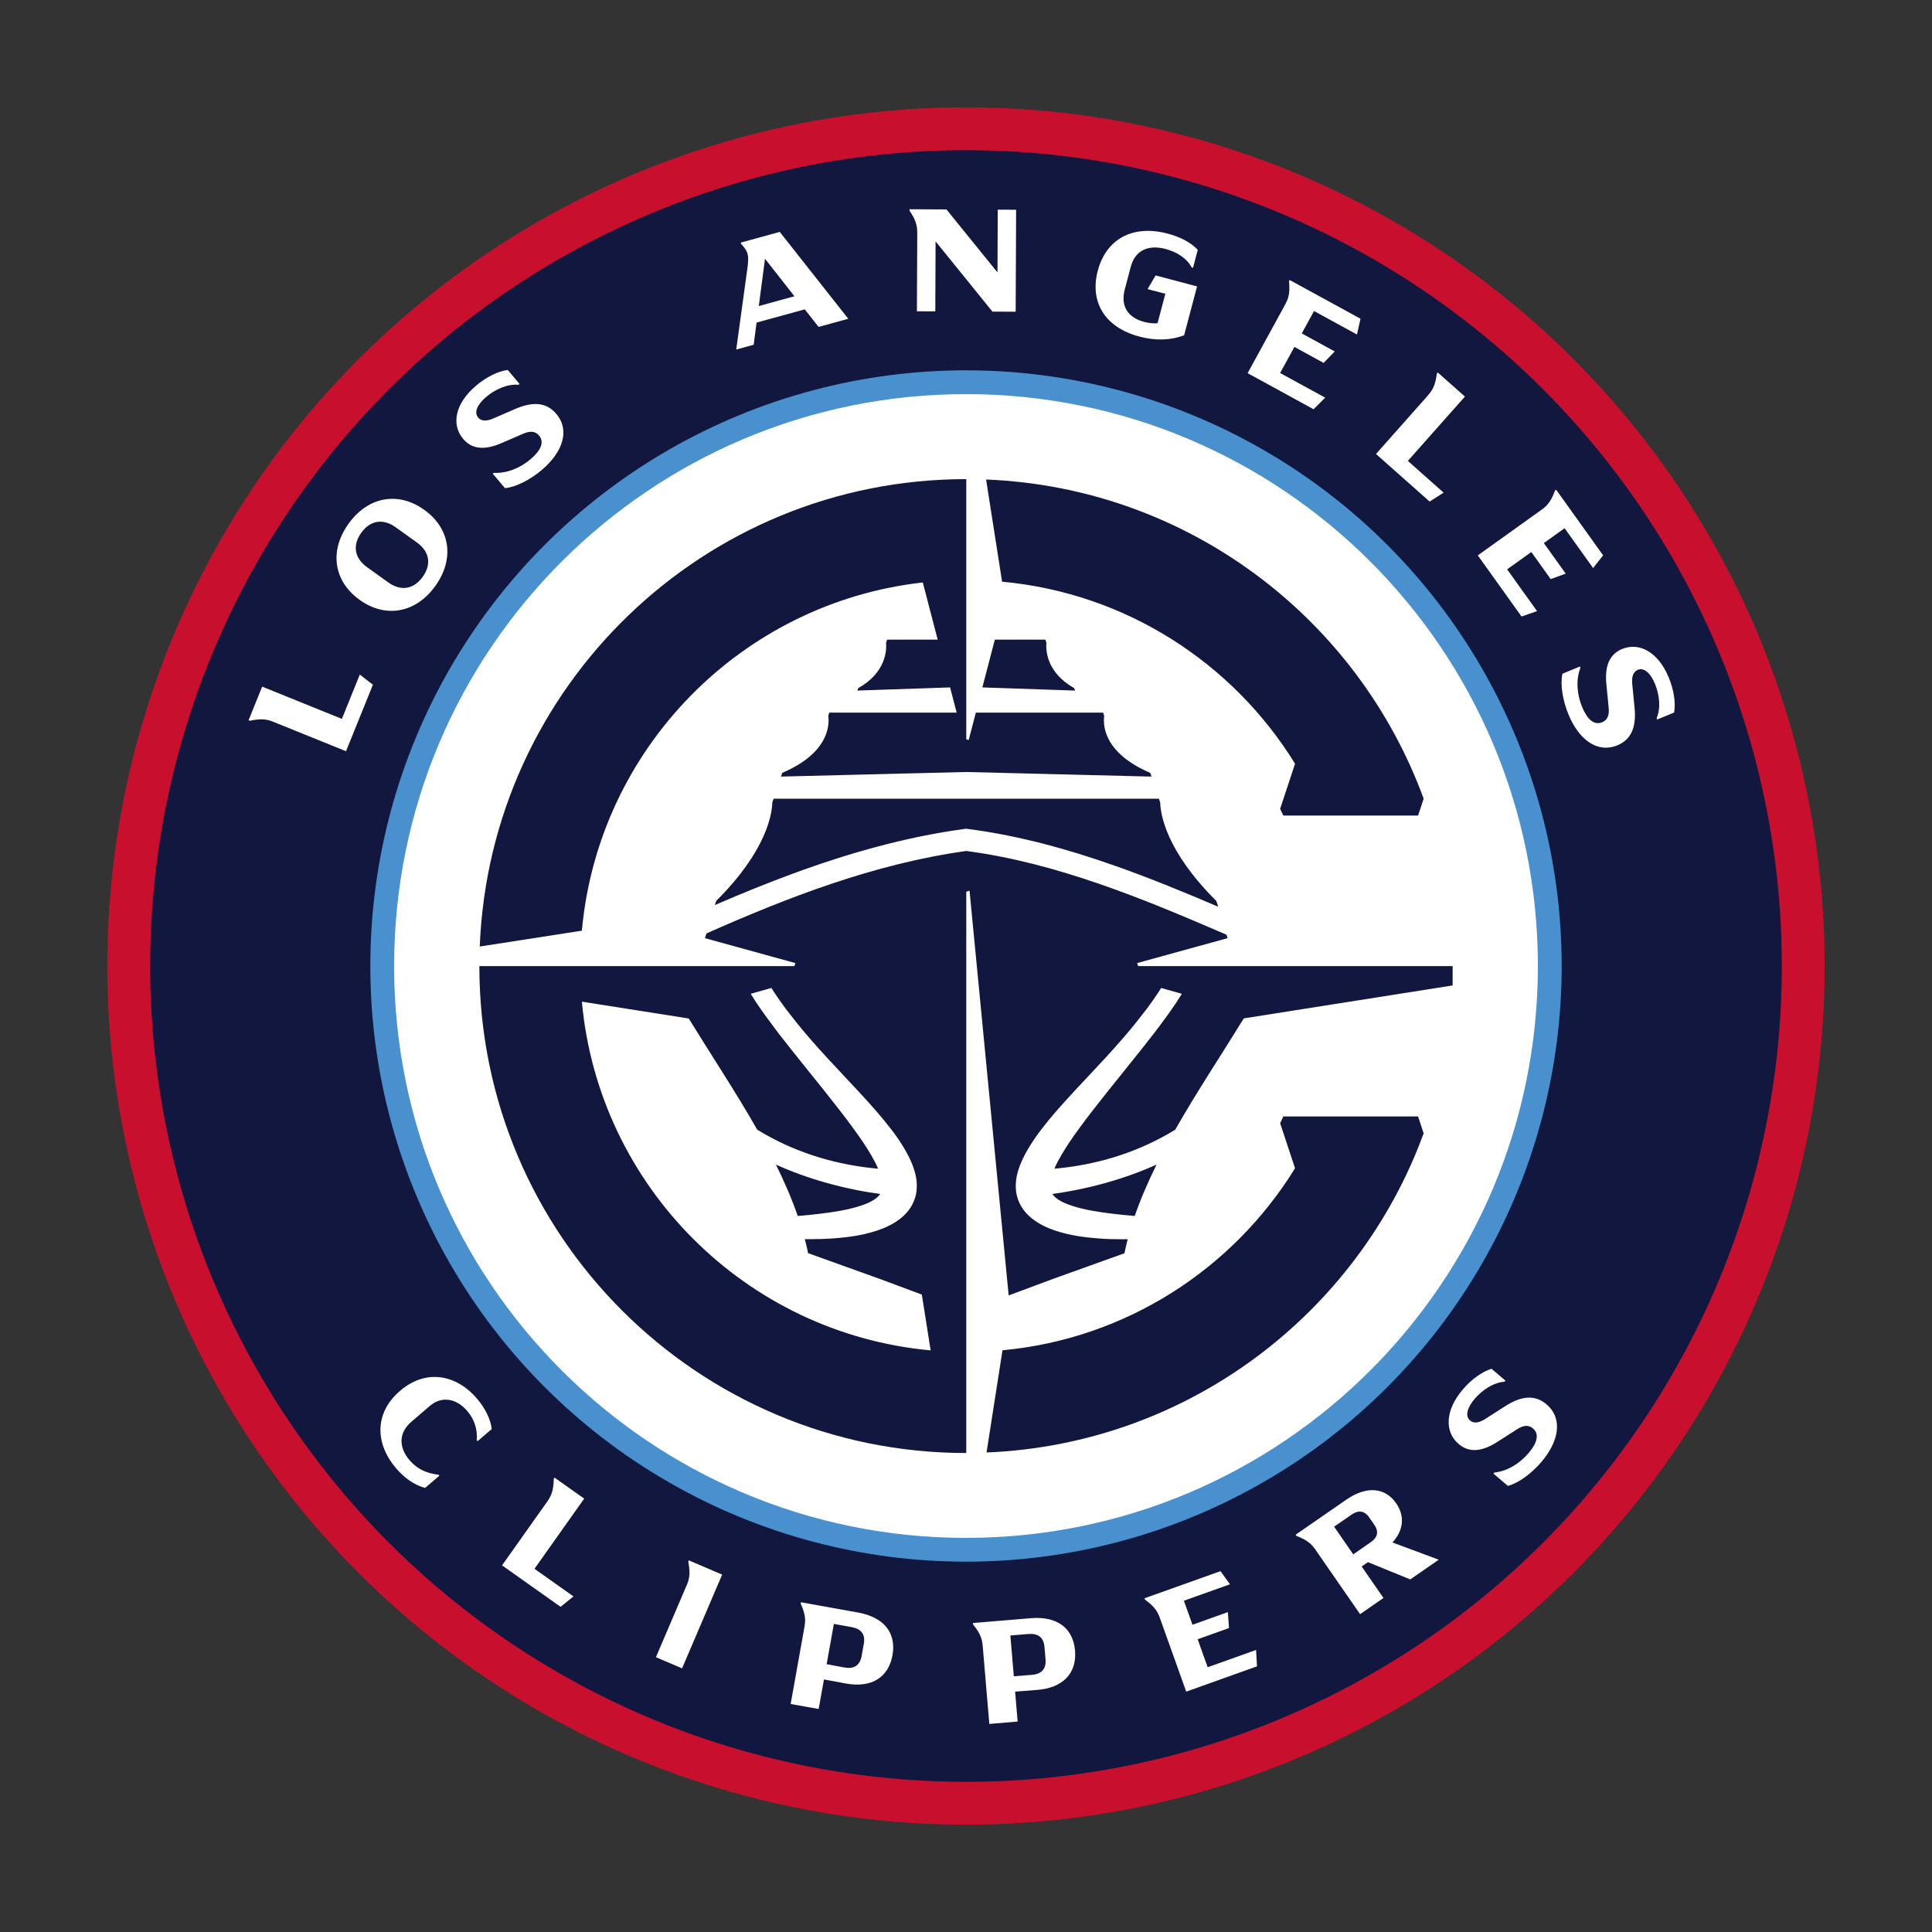
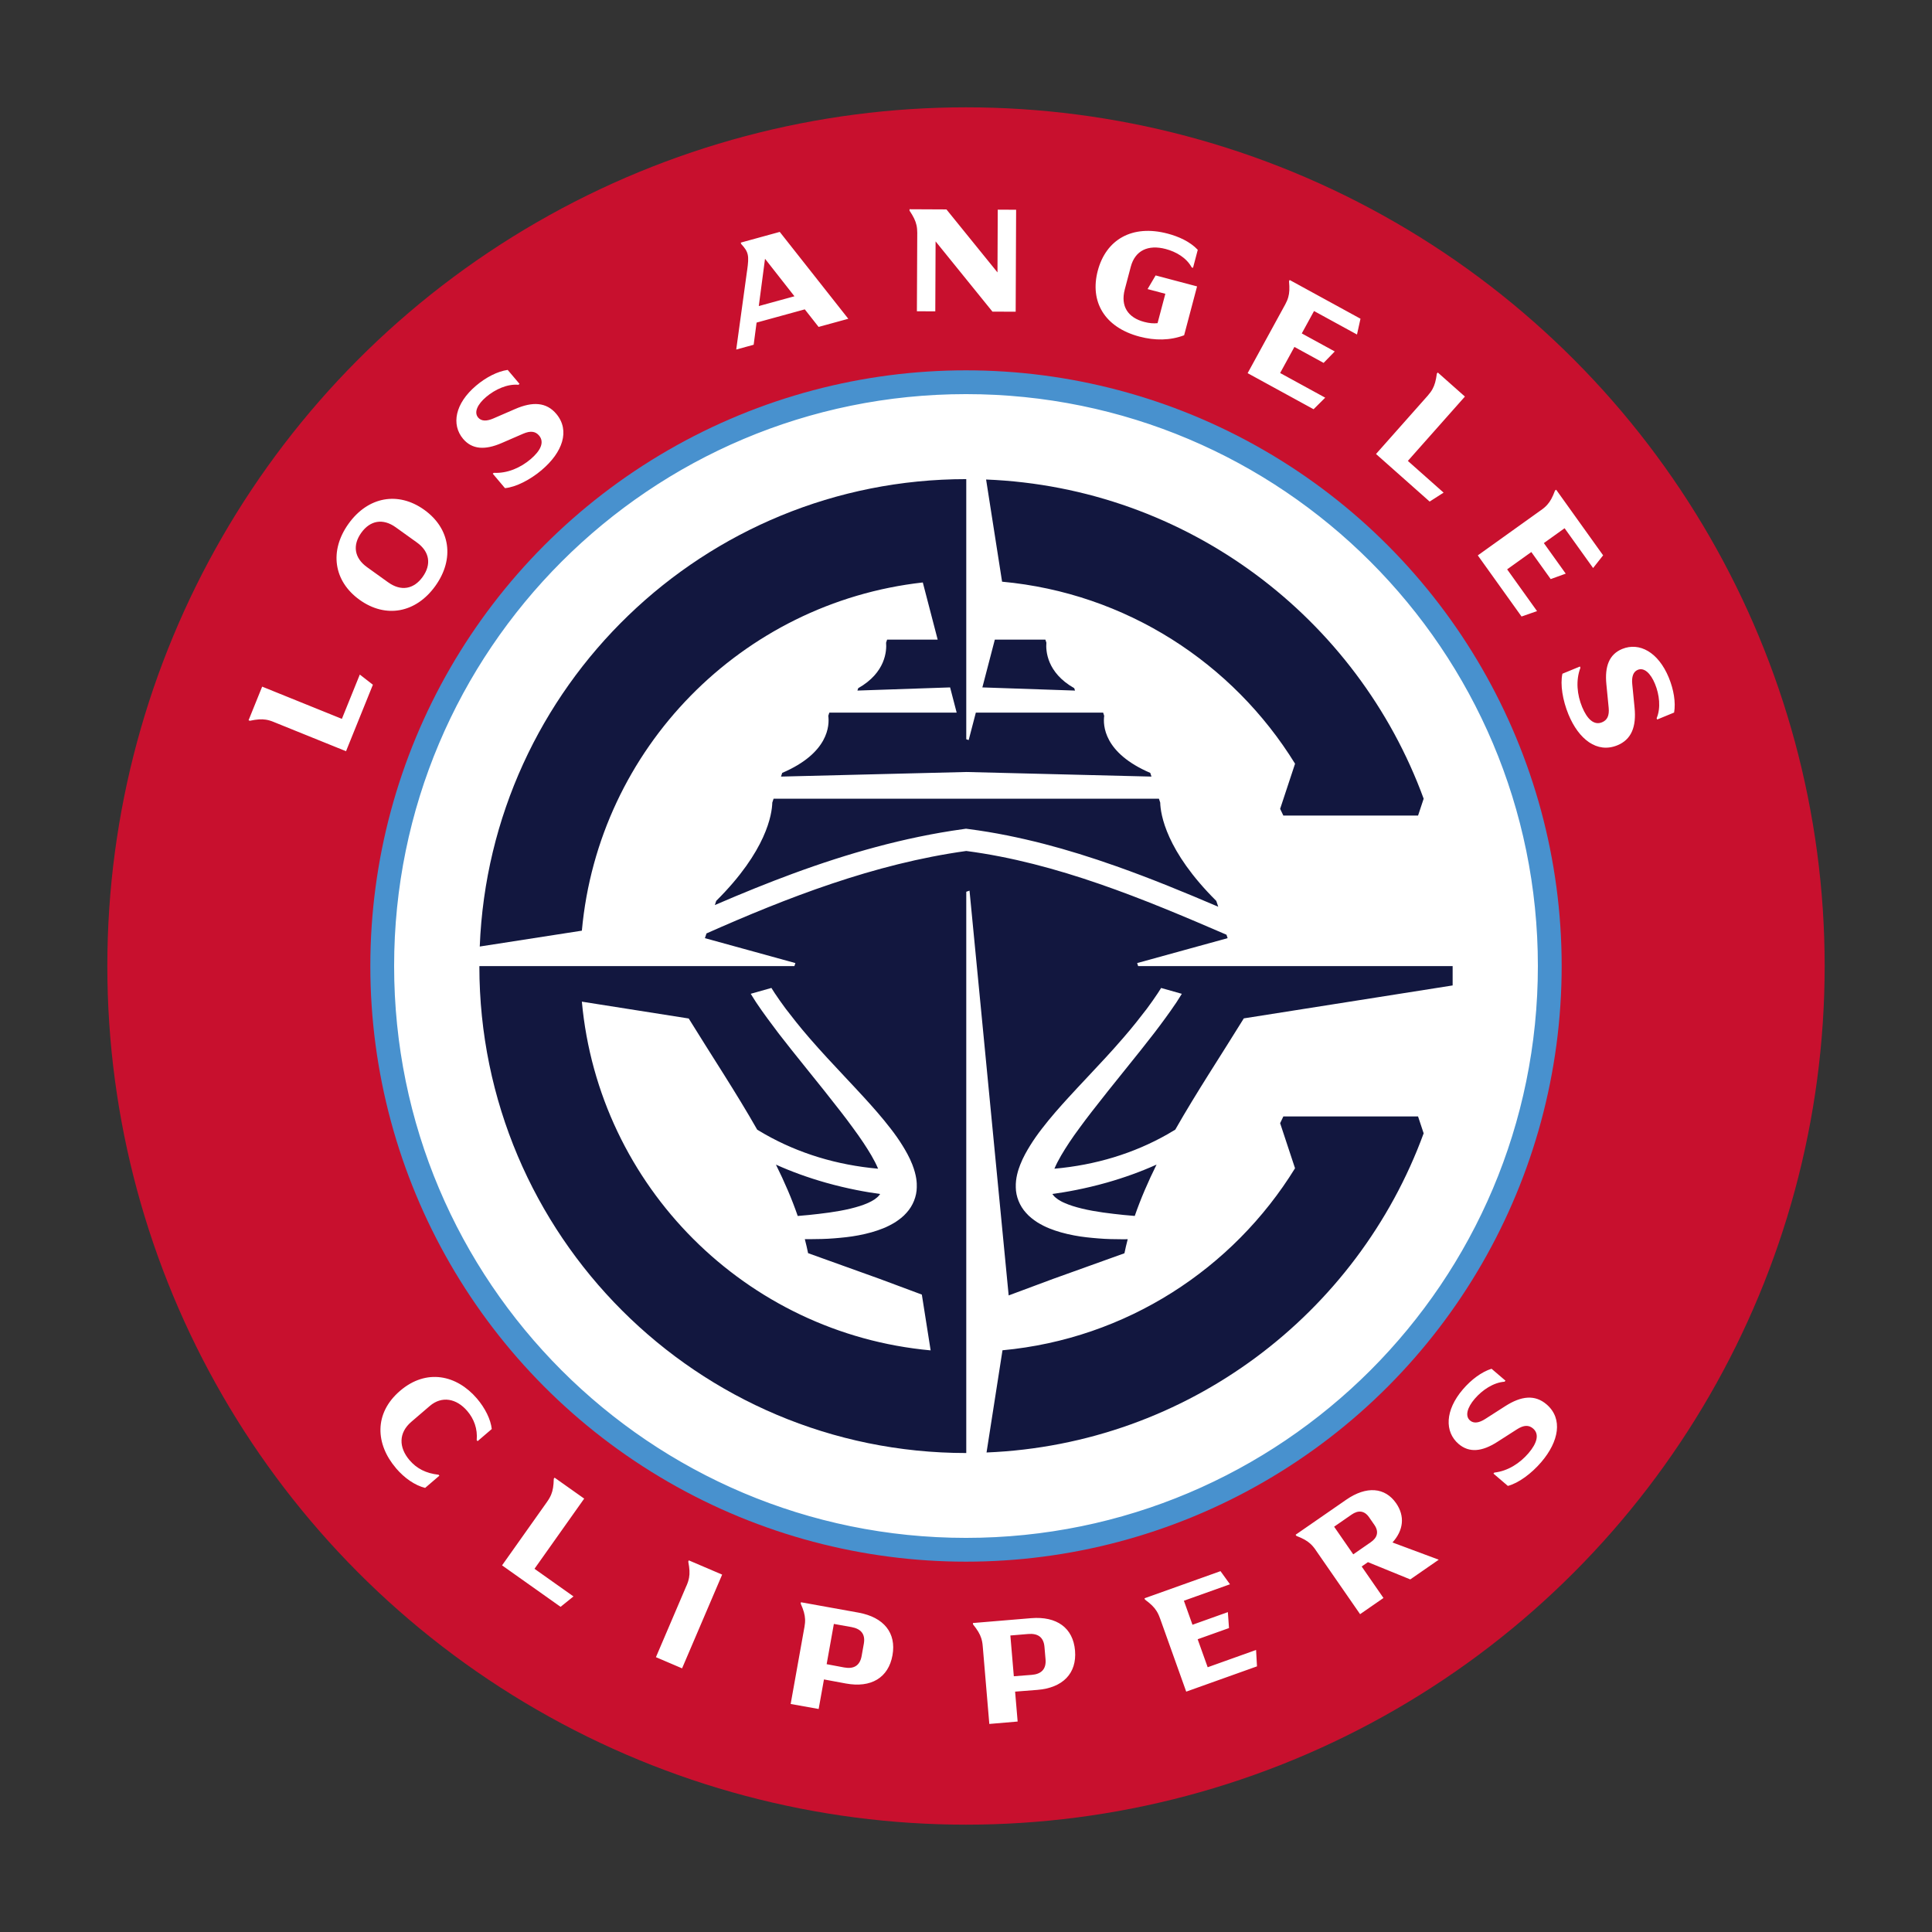
<svg xmlns="http://www.w3.org/2000/svg" id="Layer_1" data-name="Layer 1" viewBox="0 0 648 648">
  <rect x="0" y="0" width="648" height="648" fill="#333333" stroke="none" />
  <defs>
    <style>      .cls-1 {        fill: #c8102e;      }      .cls-1, .cls-2, .cls-3, .cls-4 {        stroke-width: 0px;      }      .cls-2 {        fill: #12173f;      }      .cls-3 {        fill: #4891ce;      }      .cls-4 {        fill: #fff;      }    </style>
  </defs>
  <circle class="cls-1" cx="324" cy="324" r="288" />
-   <circle class="cls-2" cx="324" cy="324" r="273.63" />
  <circle class="cls-3" cx="324" cy="324" r="199.79" />
-   <path class="cls-4" d="M515.81,324c0,105.93-85.88,191.81-191.81,191.81s-191.81-85.88-191.81-191.81,85.88-191.81,191.81-191.81,191.81,85.88,191.81,191.81ZM132.82,492.45c2.85,3.32,6.34,5.75,9.77,6.6l4.78-4.1-.27-.32c-4.27-.47-7.36-2.11-9.71-4.85-3.73-4.34-3.7-9.24.56-12.89l6.2-5.32c4.06-3.48,8.97-2.52,12.56,1.67,2.26,2.63,3.52,5.99,3.18,9.78l.3.35,4.75-4.07c-.35-3.23-2.22-7.01-4.99-10.25-6.79-7.91-16.94-10.13-25.78-2.55-8.81,7.56-8.24,17.89-1.34,25.94ZM183.48,503.73l-15.09,21.3,19.63,13.91,4.33-3.49-13.08-9.27,16.67-23.54-9.93-7.03-.27.38c-.06,2.41-.31,3.94-.88,5.31-.31.75-.73,1.51-1.39,2.44ZM230.26,531.82l-10.26,24,8.77,3.75,13.44-31.44-11.18-4.78-.18.43c.45,2.37.53,3.92.26,5.37-.14.8-.39,1.63-.84,2.68ZM269.79,545.83l-4.6,25.69,9.39,1.68,1.78-9.91,7.32,1.36c8.49,1.57,14.31-1.93,15.66-9.46,1.35-7.53-2.91-12.76-11.4-14.31l-19.3-3.48-.08.46c.98,2.21,1.39,3.7,1.46,5.18.04.81-.02,1.68-.22,2.8ZM277.26,558.18l2.42-13.51,5.88,1.05c3.16.57,4.76,2.32,4.17,5.59l-.74,4.14c-.59,3.27-2.7,4.41-5.86,3.82l-5.88-1.1ZM329.62,552.22l2.2,26,9.5-.81-.85-10.03,7.42-.58c8.6-.68,13.32-5.56,12.68-13.19-.65-7.62-6.12-11.57-14.71-10.87l-19.54,1.63.04.46c1.51,1.88,2.3,3.21,2.75,4.62.25.77.42,1.62.51,2.76ZM340.04,562.22l-1.16-13.67,5.96-.5c3.2-.27,5.2,1.01,5.48,4.32l.36,4.19c.28,3.31-1.47,4.96-4.67,5.2l-5.96.46ZM389.08,542.81l8.78,24.57,23.74-8.48-.31-5.5-16.23,5.8-3.36-9.39,10.51-3.75-.38-5.35-11.87,4.24-2.88-8.06,15.46-5.52-3.18-4.4-25.49,9.1.16.44c1.94,1.43,3.05,2.52,3.84,3.76.44.68.82,1.46,1.2,2.53ZM441.32,519.94l14.86,21.46,7.84-5.43-7.31-10.56,2.1-1.46,14.2,5.79,9.55-6.61-15.52-5.78c3.74-4.12,4.2-8.85,1.24-13.14-3.72-5.38-9.96-5.89-16.72-1.22l-17.01,11.77.26.38c2.25.88,3.6,1.64,4.69,2.64.6.54,1.17,1.2,1.82,2.14ZM453.89,521.34l-6.42-9.28,5.89-4.08c2.14-1.48,4.24-1.4,5.85.93l1.76,2.54c1.62,2.33.95,4.32-1.19,5.8l-5.89,4.08ZM516.95,490.39c5.93-6.93,7.31-14.53,1.84-19.3-3.97-3.45-8.59-2.88-13.93.54l-6.71,4.3c-2.03,1.3-3.79,1.6-5.06.54-1.82-1.52-.94-4.41,1.54-7.31,2.51-2.93,6.27-5.47,10.01-5.73l.3-.35-4.67-3.99c-3.29,1.02-6.8,3.62-9.62,6.92-6.02,7.04-6.16,14.23-1.44,18.29,3.59,3.07,7.89,2.58,12.95-.65l6.65-4.26c2.31-1.48,3.98-1.47,5.39-.26,2.21,1.89,1.31,4.95-1.53,8.27-2.87,3.36-6.91,6-11.47,6.51l-.29.34,4.83,4.13c3.57-.92,7.93-4.15,11.21-7.99ZM91.87,242.18l24.19,9.78,9.01-22.3-4.39-3.41-6.01,14.86-26.74-10.81-4.56,11.28.43.17c2.36-.5,3.91-.6,5.37-.37.8.12,1.64.36,2.69.79ZM146.01,196.54c6.51-9.07,5.06-19.25-3.71-25.54-8.77-6.29-18.88-4.42-25.39,4.65-6.51,9.07-5.06,19.25,3.71,25.54,8.77,6.29,18.88,4.42,25.39-4.65ZM130.21,195.33l-7.1-5.1c-4.31-3.09-4.91-7.39-1.94-11.53,2.97-4.14,7.24-4.94,11.55-1.85l7.11,5.1c4.31,3.09,4.91,7.39,1.94,11.53-2.97,4.14-7.24,4.94-11.55,1.85ZM181.72,157.62c6.96-5.89,9.54-13.17,4.91-18.75-3.36-4.04-8.02-4.22-13.84-1.69l-7.31,3.17c-2.21.96-3.99.97-5.08-.27-1.55-1.8-.22-4.51,2.69-6.97,2.95-2.49,7.07-4.4,10.8-4.05l.36-.3-3.97-4.69c-3.41.48-7.29,2.48-10.61,5.29-7.07,5.98-8.36,13.05-4.35,17.83,3.05,3.6,7.37,3.81,12.89,1.43l7.24-3.14c2.52-1.09,4.16-.81,5.36.61,1.88,2.22.5,5.09-2.84,7.92-3.37,2.86-7.78,4.82-12.36,4.58l-.34.29,4.1,4.85c3.68-.34,8.49-2.83,12.34-6.09ZM250.57,90.78l-3.64,26.46,5.85-1.61.98-7.43,16.17-4.44,4.63,5.89,9.96-2.73-22.99-29.14-13.07,3.59.12.45c2.53,2.73,2.71,3.89,2,8.95ZM254.5,102.65l2.09-15.86,9.87,12.58-11.95,3.28ZM307.65,78.3l-.12,26.1,6.17.03.1-23.47,19.07,23.56,7.79.03.15-34.2-6.16-.03-.09,21.05-17.12-21.13-12.38-.06v.47c1.34,2.01,2.01,3.41,2.33,4.85.18.79.27,1.65.27,2.79ZM382.24,112.91c5.15,1.36,10.22,1.31,14.92-.46l4.34-16.39-13.9-3.68-2.7,4.58,5.96,1.58-2.61,9.85c-1.32.16-2.84.02-4.49-.42-5.37-1.42-8.01-5.18-6.5-10.91l2.01-7.6c1.45-5.46,5.83-7.5,11.72-5.94,3.4.9,6.96,2.9,8.71,6.18l.45.12,1.59-6.03c-2.61-2.78-6.51-4.49-10.09-5.43-11.98-3.17-20.7,2.05-23.45,12.44-2.72,10.3,2.17,18.98,14.02,22.11ZM430.98,102.27l-12.52,22.89,22.12,12.1,3.9-3.88-15.12-8.27,4.79-8.75,9.79,5.36,3.74-3.84-11.06-6.05,4.11-7.51,14.41,7.88,1.17-5.3-23.75-12.99-.22.41c.22,2.4.15,3.95-.26,5.37-.22.78-.55,1.58-1.09,2.58ZM478.84,132.74l-17.32,19.53,17.99,15.96,4.68-3-11.99-10.64,19.14-21.58-9.1-8.07-.31.35c-.32,2.39-.74,3.88-1.45,5.18-.39.72-.89,1.42-1.64,2.27ZM516.88,171.09l-21.22,15.19,14.67,20.5,5.2-1.81-10.03-14.01,8.11-5.81,6.5,9.08,5.04-1.83-7.34-10.25,6.96-4.98,9.56,13.35,3.36-4.26-15.75-22.01-.38.27c-.84,2.26-1.58,3.62-2.57,4.73-.53.61-1.18,1.19-2.11,1.85ZM526.05,239.59c3.47,8.43,9.61,13.12,16.34,10.42,4.88-1.96,6.47-6.34,5.85-12.65l-.78-7.93c-.23-2.39.3-4.1,1.82-4.75,2.18-.93,4.36,1.17,5.81,4.7,1.47,3.57,2.02,8.07.55,11.52l.18.43,5.68-2.34c.59-3.39-.13-7.7-1.78-11.72-3.53-8.56-9.86-11.96-15.63-9.61-4.37,1.8-5.89,5.85-5.31,11.82l.77,7.86c.27,2.73-.5,4.21-2.23,4.92-2.69,1.11-5-1.08-6.67-5.13-1.68-4.09-2.2-8.88-.57-13.17l-.17-.41-5.87,2.42c-.8,3.6.09,8.94,2.01,13.61Z" />
+   <path class="cls-4" d="M515.81,324c0,105.93-85.88,191.81-191.81,191.81s-191.81-85.88-191.81-191.81,85.88-191.81,191.81-191.81,191.81,85.88,191.81,191.81ZM132.82,492.45c2.85,3.32,6.34,5.75,9.77,6.6l4.78-4.1-.27-.32c-4.27-.47-7.36-2.11-9.71-4.85-3.73-4.34-3.7-9.24.56-12.89l6.2-5.32c4.06-3.48,8.97-2.52,12.56,1.67,2.26,2.63,3.52,5.99,3.18,9.78l.3.35,4.75-4.07c-.35-3.23-2.22-7.01-4.99-10.25-6.79-7.91-16.94-10.13-25.78-2.55-8.81,7.56-8.24,17.89-1.34,25.94ZM183.48,503.73l-15.09,21.3,19.63,13.91,4.33-3.49-13.08-9.27,16.67-23.54-9.93-7.03-.27.38c-.06,2.41-.31,3.94-.88,5.31-.31.75-.73,1.51-1.39,2.44ZM230.26,531.82l-10.26,24,8.77,3.75,13.44-31.44-11.18-4.78-.18.43c.45,2.37.53,3.92.26,5.37-.14.8-.39,1.63-.84,2.68ZM269.79,545.83l-4.6,25.69,9.39,1.68,1.78-9.91,7.32,1.36c8.49,1.57,14.31-1.93,15.66-9.46,1.35-7.53-2.91-12.76-11.4-14.31l-19.3-3.48-.08.46c.98,2.21,1.39,3.7,1.46,5.18.04.81-.02,1.68-.22,2.8ZM277.26,558.18l2.42-13.51,5.88,1.05c3.16.57,4.76,2.32,4.17,5.59l-.74,4.14c-.59,3.27-2.7,4.41-5.86,3.82l-5.88-1.1ZM329.62,552.22l2.2,26,9.5-.81-.85-10.03,7.42-.58c8.6-.68,13.32-5.56,12.68-13.19-.65-7.62-6.12-11.57-14.71-10.87l-19.54,1.63.04.46c1.51,1.88,2.3,3.21,2.75,4.62.25.77.42,1.62.51,2.76ZM340.04,562.22l-1.16-13.67,5.96-.5c3.2-.27,5.2,1.01,5.48,4.32l.36,4.19c.28,3.31-1.47,4.96-4.67,5.2l-5.96.46ZM389.08,542.81l8.78,24.57,23.74-8.48-.31-5.5-16.23,5.8-3.36-9.39,10.51-3.75-.38-5.35-11.87,4.24-2.88-8.06,15.46-5.52-3.18-4.4-25.49,9.1.16.44c1.94,1.43,3.05,2.52,3.84,3.76.44.68.82,1.46,1.2,2.53ZM441.32,519.94l14.86,21.46,7.84-5.43-7.31-10.56,2.1-1.46,14.2,5.79,9.55-6.61-15.52-5.78c3.74-4.12,4.2-8.85,1.24-13.14-3.72-5.38-9.96-5.89-16.72-1.22l-17.01,11.77.26.38c2.25.88,3.6,1.64,4.69,2.64.6.54,1.17,1.2,1.82,2.14ZM453.89,521.34l-6.42-9.28,5.89-4.08c2.14-1.48,4.24-1.4,5.85.93l1.76,2.54c1.62,2.33.95,4.32-1.19,5.8l-5.89,4.08ZM516.95,490.39c5.93-6.93,7.31-14.53,1.84-19.3-3.97-3.45-8.59-2.88-13.93.54l-6.71,4.3c-2.03,1.3-3.79,1.6-5.06.54-1.82-1.52-.94-4.41,1.54-7.31,2.51-2.93,6.27-5.47,10.01-5.73l.3-.35-4.67-3.99c-3.29,1.02-6.8,3.62-9.62,6.92-6.02,7.04-6.16,14.23-1.44,18.29,3.59,3.07,7.89,2.58,12.95-.65l6.65-4.26c2.31-1.48,3.98-1.47,5.39-.26,2.21,1.89,1.31,4.95-1.53,8.27-2.87,3.36-6.91,6-11.47,6.51l-.29.34,4.83,4.13c3.57-.92,7.93-4.15,11.21-7.99ZM91.87,242.18l24.19,9.78,9.01-22.3-4.39-3.41-6.01,14.86-26.74-10.81-4.56,11.28.43.17c2.36-.5,3.91-.6,5.37-.37.8.12,1.64.36,2.69.79ZM146.01,196.54c6.51-9.07,5.06-19.25-3.71-25.54-8.77-6.29-18.88-4.42-25.39,4.65-6.51,9.07-5.06,19.25,3.71,25.54,8.77,6.29,18.88,4.42,25.39-4.65ZM130.21,195.33l-7.1-5.1c-4.31-3.09-4.91-7.39-1.94-11.53,2.97-4.14,7.24-4.94,11.55-1.85l7.11,5.1c4.31,3.09,4.91,7.39,1.94,11.53-2.97,4.14-7.24,4.94-11.55,1.85ZM181.72,157.62c6.96-5.89,9.54-13.17,4.91-18.75-3.36-4.04-8.02-4.22-13.84-1.69l-7.31,3.17c-2.21.96-3.99.97-5.08-.27-1.55-1.8-.22-4.51,2.69-6.97,2.95-2.49,7.07-4.4,10.8-4.05l.36-.3-3.97-4.69c-3.41.48-7.29,2.48-10.61,5.29-7.07,5.98-8.36,13.05-4.35,17.83,3.05,3.6,7.37,3.81,12.89,1.43l7.24-3.14c2.52-1.09,4.16-.81,5.36.61,1.88,2.22.5,5.09-2.84,7.92-3.37,2.86-7.78,4.82-12.36,4.58l-.34.29,4.1,4.85c3.68-.34,8.49-2.83,12.34-6.09ZM250.57,90.78l-3.64,26.46,5.85-1.61.98-7.43,16.17-4.44,4.63,5.89,9.96-2.73-22.99-29.14-13.07,3.59.12.45c2.53,2.73,2.71,3.89,2,8.95ZM254.5,102.65l2.09-15.86,9.87,12.58-11.95,3.28ZM307.65,78.3l-.12,26.1,6.17.03.1-23.47,19.07,23.56,7.79.03.15-34.2-6.16-.03-.09,21.05-17.12-21.13-12.38-.06v.47c1.34,2.01,2.01,3.41,2.33,4.85.18.79.27,1.65.27,2.79ZM382.24,112.91c5.15,1.36,10.22,1.31,14.92-.46l4.34-16.39-13.9-3.68-2.7,4.58,5.96,1.58-2.61,9.85c-1.32.16-2.84.02-4.49-.42-5.37-1.42-8.01-5.18-6.5-10.91l2.01-7.6c1.45-5.46,5.83-7.5,11.72-5.94,3.4.9,6.96,2.9,8.71,6.18l.45.12,1.59-6.03c-2.61-2.78-6.51-4.49-10.09-5.43-11.98-3.17-20.7,2.05-23.45,12.44-2.72,10.3,2.17,18.98,14.02,22.11M430.98,102.27l-12.52,22.89,22.12,12.1,3.9-3.88-15.12-8.27,4.79-8.75,9.79,5.36,3.74-3.84-11.06-6.05,4.11-7.51,14.41,7.88,1.17-5.3-23.75-12.99-.22.41c.22,2.4.15,3.95-.26,5.37-.22.78-.55,1.58-1.09,2.58ZM478.84,132.74l-17.32,19.53,17.99,15.96,4.68-3-11.99-10.64,19.14-21.58-9.1-8.07-.31.35c-.32,2.39-.74,3.88-1.45,5.18-.39.72-.89,1.42-1.64,2.27ZM516.88,171.09l-21.22,15.19,14.67,20.5,5.2-1.81-10.03-14.01,8.11-5.81,6.5,9.08,5.04-1.83-7.34-10.25,6.96-4.98,9.56,13.35,3.36-4.26-15.75-22.01-.38.27c-.84,2.26-1.58,3.62-2.57,4.73-.53.61-1.18,1.19-2.11,1.85ZM526.05,239.59c3.47,8.43,9.61,13.12,16.34,10.42,4.88-1.96,6.47-6.34,5.85-12.65l-.78-7.93c-.23-2.39.3-4.1,1.82-4.75,2.18-.93,4.36,1.17,5.81,4.7,1.47,3.57,2.02,8.07.55,11.52l.18.43,5.68-2.34c.59-3.39-.13-7.7-1.78-11.72-3.53-8.56-9.86-11.96-15.63-9.61-4.37,1.8-5.89,5.85-5.31,11.82l.77,7.86c.27,2.73-.5,4.21-2.23,4.92-2.69,1.11-5-1.08-6.67-5.13-1.68-4.09-2.2-8.88-.57-13.17l-.17-.41-5.87,2.42c-.8,3.6.09,8.94,2.01,13.61Z" />
  <path class="cls-2" d="M195.17,312.15l-34.26,5.32c3.43-87.16,75.17-156.77,163.18-156.77h0s0,.86,0,.86v52.98h0v15.84h0s0,8.64,0,8.64h0v8.93l.81.27,2.4-9.2h42.7l.35,1.07c-.42,3.12-.2,12.44,15.45,19.14l.41,1.24-62.13-1.54-62.13,1.54.41-1.24c15.65-6.7,15.87-16.01,15.45-19.14l.35-1.07h42.71l-2.2-8.46-31.09,1.06.27-.8c9.24-5.23,9.57-12.6,9.35-15.27l.34-1.02h16.96l-4.99-19.17c-60.75,6.8-108.8,55.66-114.35,116.78ZM434.36,256.17l-5,15.12,1.08,2.26h45.18l1.88-5.66c-22.16-60.57-79.18-104.35-146.76-107.06l5.36,34.27c41.57,3.82,77.45,27.3,98.27,61.06ZM430.44,374.46l-1.08,2.26,5,15.12c-20.79,33.72-56.61,57.19-98.12,61.05l-5.35,34.28c67.52-2.77,124.46-46.53,146.61-107.05l-1.88-5.66h-45.18ZM389.14,269.19l-.43-1.29h-129.25l-.43,1.29c-.1,3.87-1.9,16.17-18.81,32.97l-.46,1.4c9.46-4.08,17.96-7.51,25.96-10.46,9.84-3.63,18.98-6.56,27.93-8.97,4.89-1.32,9.77-2.48,14.49-3.46,4.99-1.04,9.98-1.9,14.82-2.57l1.05-.15,1.05.14c4.13.54,8.39,1.24,12.67,2.1,4.05.81,8.24,1.77,12.46,2.86,7.71,2,15.66,4.46,24.28,7.51,11.64,4.12,23.02,8.81,34.13,13.56l-.65-1.95c-16.9-16.79-18.7-29.09-18.81-32.97ZM360.31,230.82c-9.24-5.23-9.57-12.6-9.35-15.27l-.34-1.02h-16.95l-4.18,16.03,31.08,1.06-.27-.8ZM352.96,400.46c.12.18.26.36.42.54h.01s.01.03.01.03c.34.43.89.85,1.47,1.27.6.39,1.34.83,2.21,1.18h.01s.01.01.01.01c1.51.68,3.43,1.3,5.86,1.89,4.46,1.08,9.52,1.66,13.92,2.12,1.23.12,2.47.23,3.72.33,2-5.78,4.49-11.52,7.31-17.22-5.24,2.36-10.83,4.38-16.72,6.05-7.4,2.09-13.85,3.21-18.24,3.8ZM285.2,405.39c2.43-.59,4.35-1.21,5.86-1.89h.02c.87-.37,1.61-.81,2.21-1.19.59-.43,1.14-.85,1.47-1.27v-.02s.03-.01.03-.01c.16-.18.3-.36.42-.54-4.38-.59-10.84-1.71-18.24-3.8-5.89-1.67-11.49-3.69-16.72-6.05,2.83,5.7,5.32,11.44,7.31,17.22,1.25-.1,2.49-.21,3.72-.33,4.39-.46,9.46-1.04,13.91-2.12ZM487.22,323.99v6.53l-34.22,5.4-35.82,5.65c-7.67,12.44-15.89,24.83-22.99,37.32-.85.52-1.71,1.03-2.58,1.53-11.35,6.45-24.12,10.34-37.96,11.57,1.25-2.96,3.12-5.95,4.97-8.77,1.03-1.56,2.19-3.2,3.65-5.17,1.2-1.64,2.47-3.33,3.89-5.16,3.57-4.62,7.35-9.32,11.01-13.86,1.79-2.23,3.65-4.53,5.46-6.81l4.12-5.25c.17-.22.35-.45.52-.67,1.2-1.57,2.37-3.13,3.48-4.66,1.25-1.72,2.58-3.56,3.84-5.46.39-.58.76-1.18,1.12-1.77.21-.35.44-.7.66-1.05h0s0-.03.01-.03l-6.94-1.96s-.05.08-.07.12c-.34.55-.69,1.11-1.06,1.66-1.04,1.57-2.21,3.23-3.68,5.22-2.05,2.67-4.75,6.14-7.74,9.57-.16.18-.32.37-.48.55h0c-3.66,4.25-7.62,8.46-11.45,12.54-2.2,2.34-4.47,4.76-6.68,7.18-2.74,3-5.93,6.58-8.84,10.38-1.43,1.84-2.77,3.75-3.97,5.69-1.02,1.65-2.31,3.86-3.28,6.35-.69,1.78-1.6,4.5-1.49,7.64.03,3.02,1.3,6.19,3.4,8.49,1.14,1.34,2.52,2.34,3.72,3.14h.01s.01.02.01.02c1.44.89,2.84,1.59,4.13,2.1,2.49,1,5.14,1.75,8.31,2.35,2.78.54,5.53.79,8.11,1,2.78.24,5.56.27,7.95.28.11,0,.23,0,.34,0,.52,0,1.04,0,1.56-.01-.41,1.56-.78,3.13-1.1,4.71h0s0,0,0,0c0,0,0,0,0,0-.02,0-.04.01-.06.02l-23.92,8.59-14.85,5.53-10.3-106.54-.94-9.69-1.89-19.54-1.09.38v19.15s0,5.6,0,5.6v2.55s0,116.75,0,116.75h0s0,43.34,0,43.34v.86c-90.15,0-163.24-73.05-163.31-163.19h.02s0-.13,0-.13h105.64l.34-1.01-15.63-4.31-14.72-4.05.53-1.59c26.86-11.91,56.18-23.37,87.13-27.65,30.37,3.97,59.57,16.11,87.28,28.09l.38,1.15-14.75,4.06-15.6,4.3.34,1.01h105.48ZM312.14,452.91l-2.95-18.7-14.17-5.28-23.88-8.58s-.07-.02-.1-.03c0,0,0,0,0,0h0s0,0,0,0c-.32-1.57-.69-3.14-1.1-4.71.52,0,1.04.01,1.56.01.11,0,.23,0,.34,0,2.39-.01,5.17-.05,7.95-.28,2.58-.21,5.33-.46,8.11-1,3.18-.6,5.82-1.35,8.31-2.35,1.3-.51,2.69-1.22,4.14-2.1h.01s.01-.02.01-.02c1.2-.8,2.58-1.8,3.72-3.14,2.1-2.3,3.37-5.47,3.4-8.49.05-1.51-.05-3.93-1.49-7.64-.97-2.49-2.26-4.7-3.28-6.35-1.2-1.94-2.54-3.85-3.97-5.68-2.92-3.8-6.11-7.38-8.85-10.38-2.21-2.42-4.49-4.84-6.68-7.18-3.83-4.08-7.78-8.29-11.45-12.53h0c-.15-.18-.3-.35-.45-.52-3-3.44-5.71-6.92-7.77-9.6-1.47-1.99-2.64-3.65-3.68-5.22-.37-.55-.72-1.11-1.06-1.66-.02-.04-.05-.08-.07-.12l-6.94,1.96s0,.01.01.02h0c.22.36.44.72.66,1.06.36.58.74,1.18,1.12,1.77,1.26,1.9,2.58,3.74,3.84,5.46,1.12,1.54,2.3,3.12,3.5,4.69.16.21.33.43.49.64l4.12,5.25c1.81,2.28,3.67,4.58,5.46,6.81,3.66,4.54,7.44,9.24,11.01,13.86,1.42,1.83,2.69,3.52,3.89,5.17,1.46,1.97,2.62,3.62,3.65,5.17,1.86,2.81,3.73,5.8,4.97,8.77-13.83-1.23-26.59-5.12-37.93-11.55-.88-.5-1.75-1.01-2.62-1.54-7.09-12.48-15.31-24.86-22.97-37.29l-35.84-5.65c5.67,61.96,55,111.29,116.96,116.96ZM324.09,443.1h0s0,0,0,0h0Z" />
</svg>